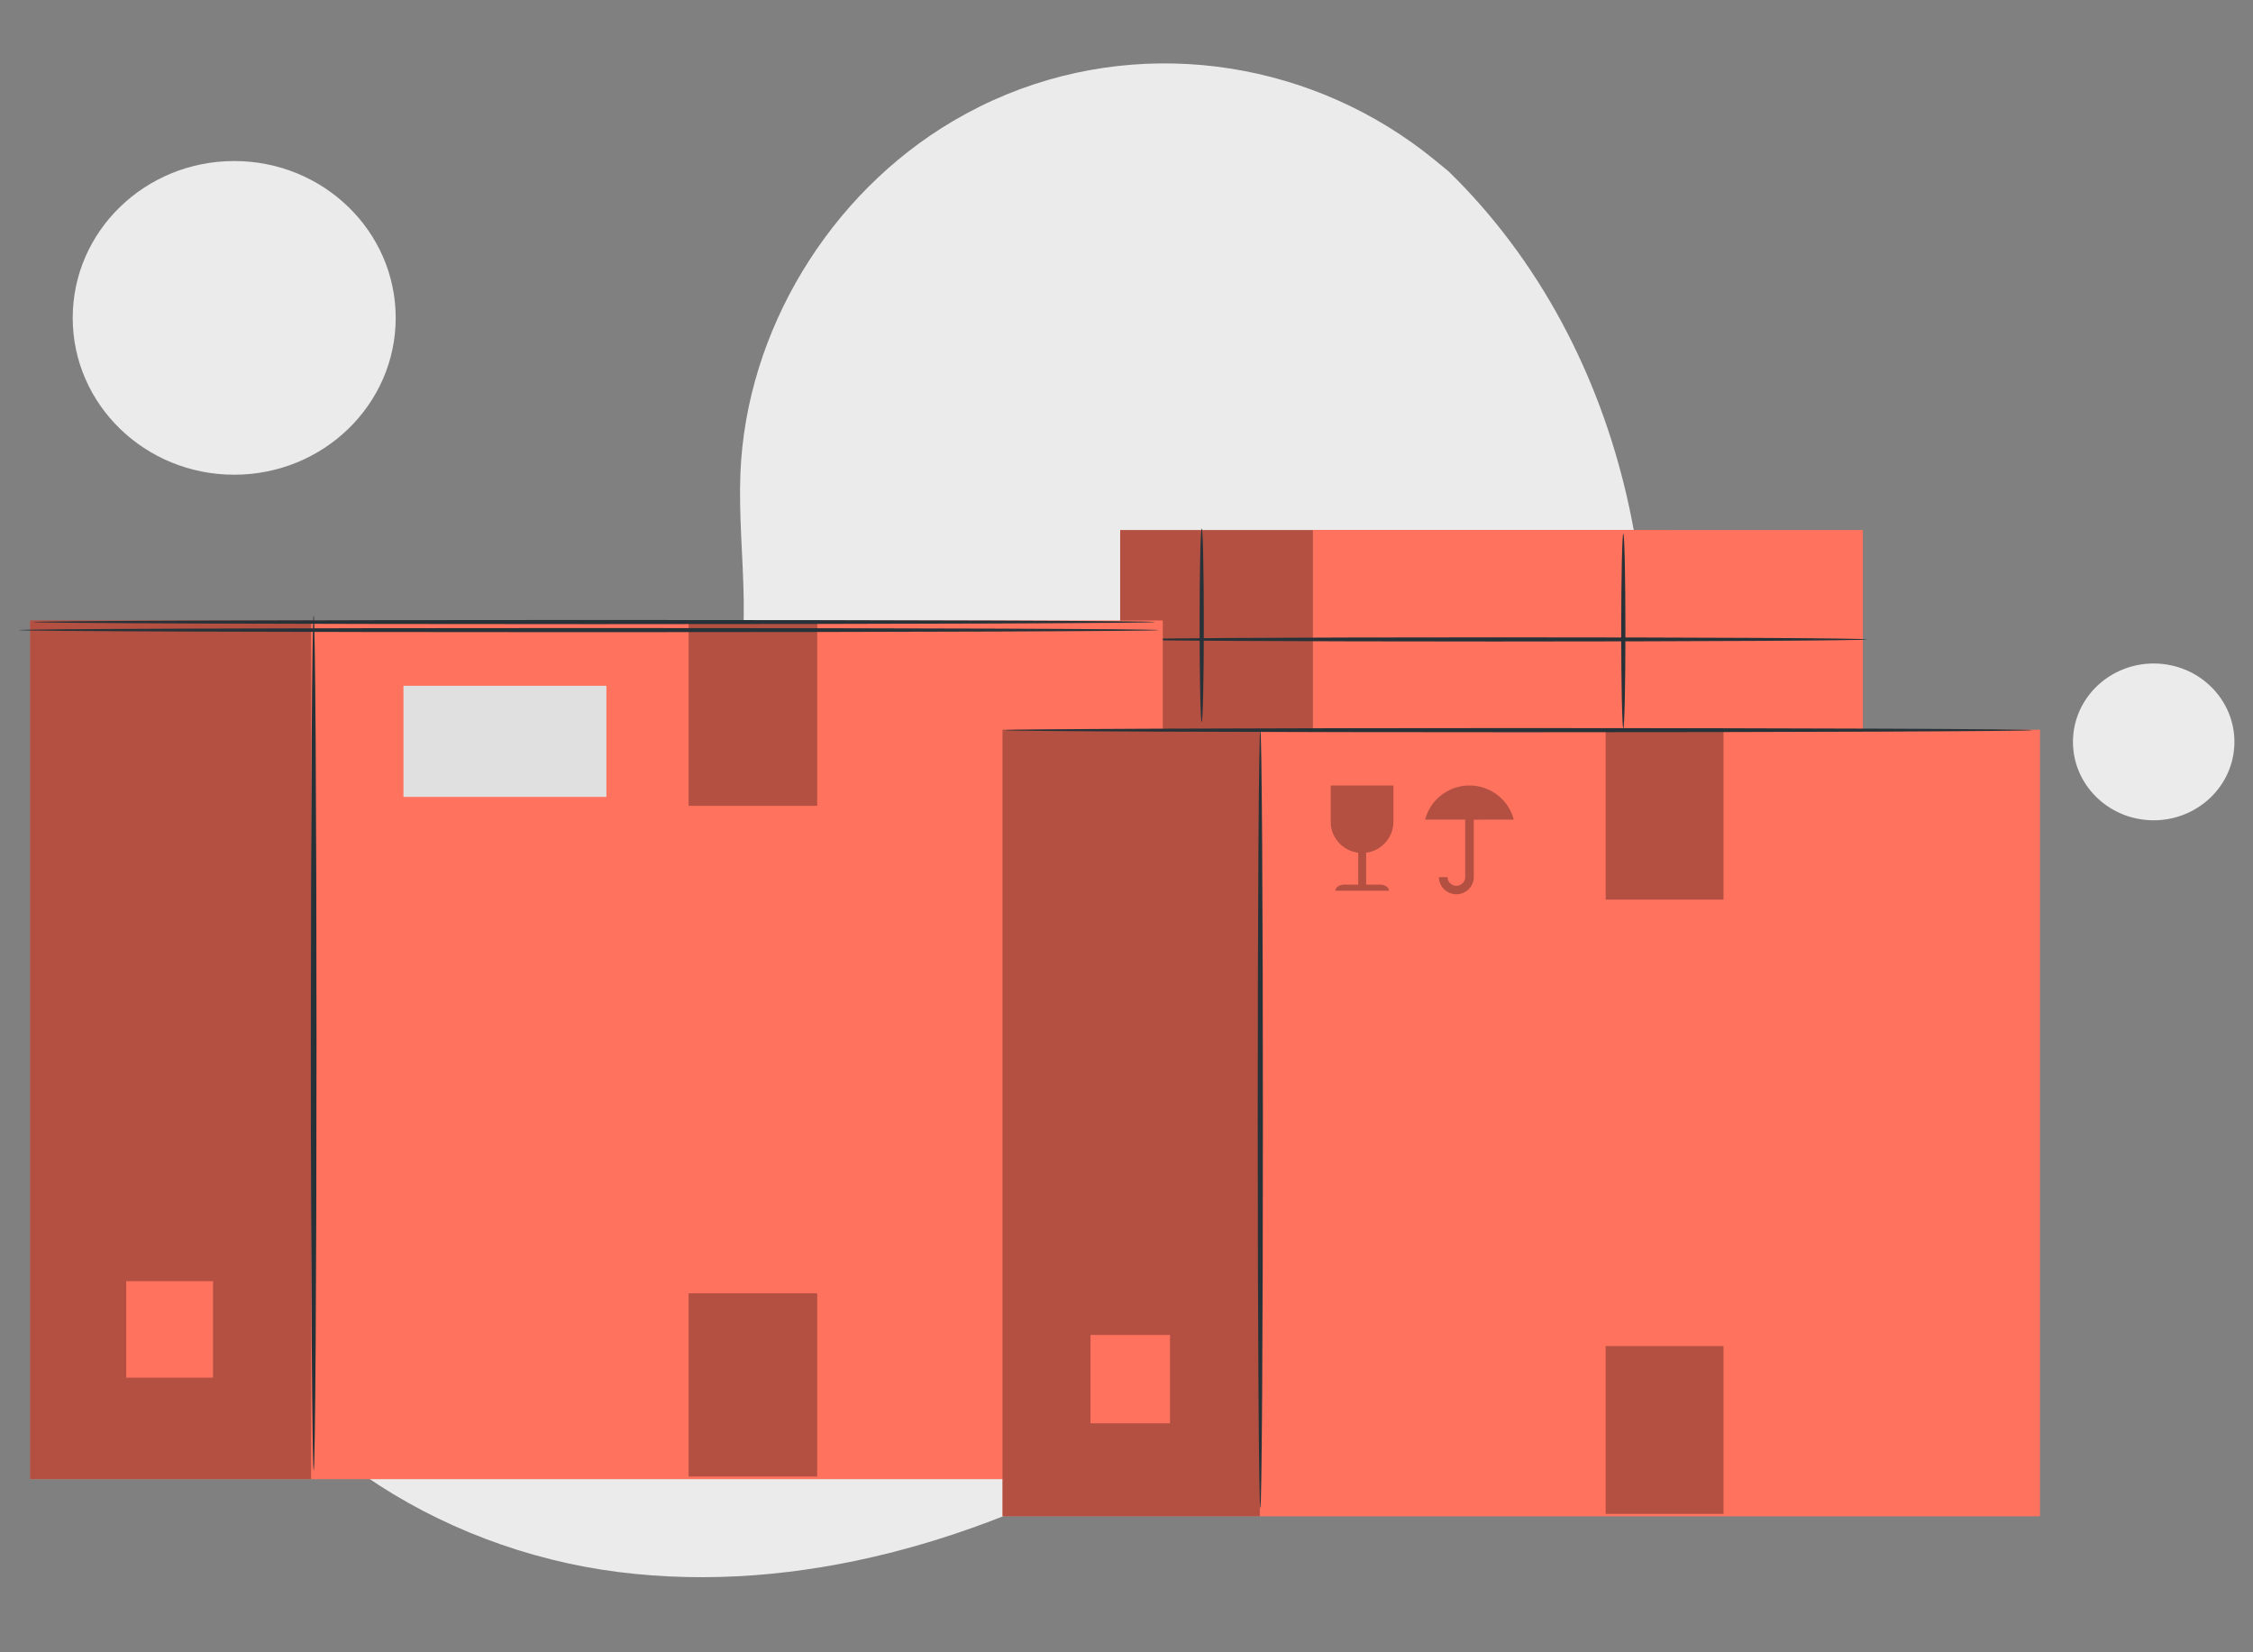
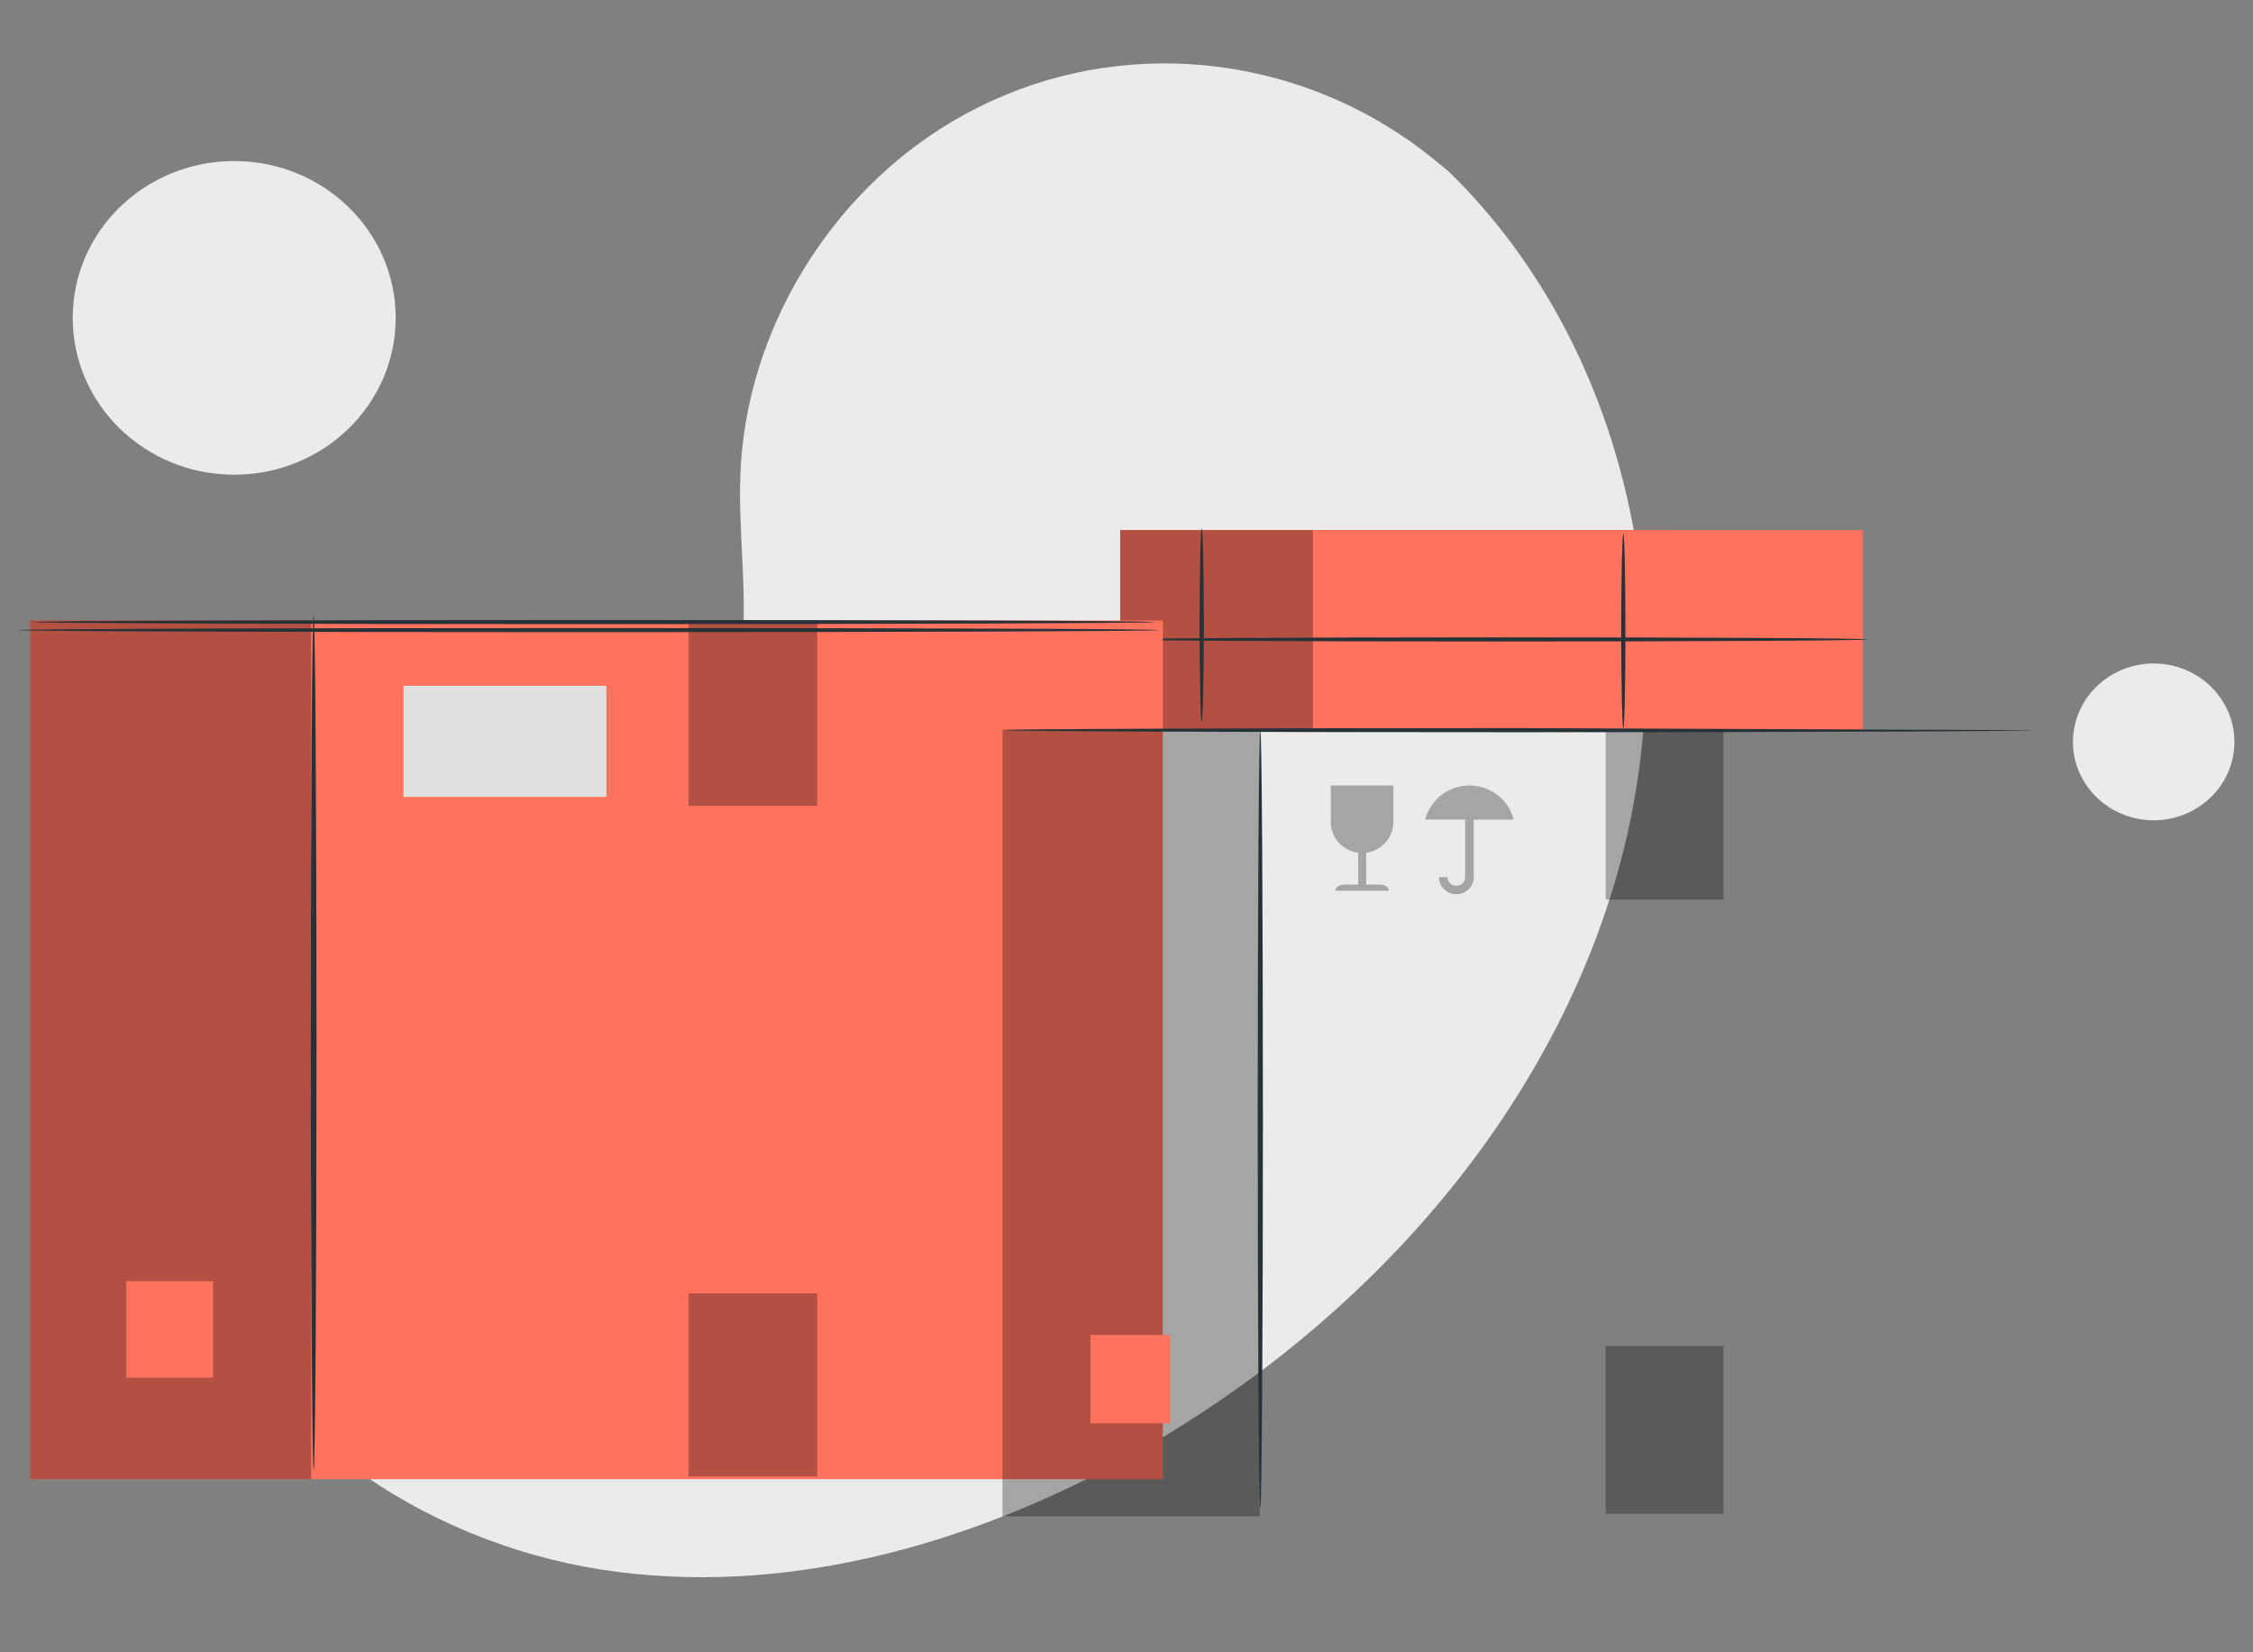
<svg xmlns="http://www.w3.org/2000/svg" width="100%" height="100%" viewBox="0 0 225 165" xml:space="preserve" style="fill-rule:evenodd;clip-rule:evenodd;stroke-linejoin:round;stroke-miterlimit:2;">
  <rect x="0" y="0" width="225" height="165" fill="#808080" stroke="none" />
  <g id="freepik--background-simple--inject-25">
    <path d="M144.665,17.113l-1.407,-1.154c-11.885,-9.709 -28.318,-12.422 -42.696,-6.545c-1.85,0.759 -3.643,1.649 -5.364,2.662c-12.404,7.298 -20.695,21.033 -21.256,35.214c-0.331,8.342 1.757,17.106 -1.629,24.787c-4.407,9.992 -16.193,14.255 -26.735,17.474c-10.542,3.219 -22.328,7.515 -26.688,17.525c-2.748,6.277 -1.803,13.557 0.729,19.858c6.688,16.67 24.029,27.753 42.109,30.046c18.08,2.293 36.566,-3.213 52.418,-12.299c22.205,-12.713 40.491,-33.163 47.393,-57.518c6.901,-24.356 1.217,-52.418 -16.874,-70.05Z" style="fill:#ebebeb;fill-rule:nonzero;" />
    <ellipse cx="23.389" cy="31.743" rx="16.128" ry="15.662" style="fill:#ebebeb;" />
    <path d="M207.037,73.575c0.29,-4.311 4.131,-7.583 8.571,-7.301c4.44,0.281 7.81,4.011 7.519,8.323c-0.29,4.312 -4.13,7.583 -8.571,7.302c-4.44,-0.282 -7.809,-4.012 -7.519,-8.324Z" style="fill:#ebebeb;" />
  </g>
  <g>
    <rect x="111.868" y="52.931" width="54.926" height="19.928" style="fill:#ff725e;" />
    <g opacity="0.3">
      <rect x="111.868" y="52.931" width="54.926" height="19.928" />
    </g>
    <rect x="131.116" y="52.931" width="54.926" height="19.928" style="fill:#ff725e;" />
    <path d="M120.011,72.103c-0.122,-0 -0.211,-4.328 -0.211,-9.666c0,-5.338 0.089,-9.665 0.211,-9.665c0.121,-0 0.21,4.327 0.21,9.665c0,5.338 -0.097,9.666 -0.21,9.666Z" style="fill:#263238;fill-rule:nonzero;" />
    <path d="M186.462,63.853c0,0.112 -16.681,0.207 -37.232,0.207c-20.551,0 -37.232,-0.095 -37.232,-0.207c-0,-0.111 16.69,-0.207 37.232,-0.207c20.543,0 37.232,0.08 37.232,0.207Z" style="fill:#263238;fill-rule:nonzero;" />
    <path d="M162.116,72.731c-0.114,0 -0.211,-4.351 -0.211,-9.713c0,-5.362 0.097,-9.721 0.211,-9.721c0.113,-0 0.21,4.351 0.21,9.721c0,5.37 -0.097,9.713 -0.21,9.713Z" style="fill:#263238;fill-rule:nonzero;" />
    <rect x="3.005" y="61.96" width="113.121" height="85.749" style="fill:#ff725e;" />
    <g opacity="0.3">
      <rect x="3.005" y="61.952" width="28.062" height="85.749" />
    </g>
    <path d="M31.325,146.849c0.154,0 0.284,-19.092 0.284,-42.687c-0,-23.595 -0.13,-42.695 -0.284,-42.695c-0.153,-0 -0.283,19.092 -0.283,42.695c0,23.603 0.154,42.687 0.283,42.687Z" style="fill:#263238;fill-rule:nonzero;" />
    <rect x="12.604" y="127.94" width="8.669" height="9.634" style="fill:#ff725e;" />
    <g opacity="0.3">
      <rect x="68.768" y="62.175" width="12.845" height="18.297" />
    </g>
    <g opacity="0.3">
      <rect x="68.768" y="129.149" width="12.845" height="18.297" />
    </g>
    <path d="M115.373,62.119c0,0.111 -25.091,0.207 -56.034,0.207c-30.944,-0 -56.027,-0.096 -56.027,-0.207c0,-0.111 25.091,-0.207 56.027,-0.207c30.935,0 56.034,0.088 56.034,0.207Z" style="fill:#263238;fill-rule:nonzero;" />
    <rect x="40.293" y="68.483" width="20.267" height="11.097" style="fill:#e0e0e0;" />
-     <rect x="100.116" y="72.874" width="103.611" height="78.541" style="fill:#ff725e;" />
    <g opacity="0.3">
      <path d="M139.153,82.094l0,-3.659l-6.257,0l0,3.659c0.004,1.546 1.185,2.864 2.744,3.063l0,3.182l-1.4,0c-0.486,0 -0.89,0.279 -0.89,0.613l5.366,-0c-0,-0.334 -0.397,-0.613 -0.882,-0.613l-1.401,0l0,-3.182c1.549,-0.213 2.715,-1.526 2.72,-3.063Z" />
      <path d="M151.173,81.848c-0.504,-1.995 -2.337,-3.408 -4.428,-3.413c-2.087,0.009 -3.917,1.421 -4.419,3.413l3.998,-0l0,5.743c0,0.476 -0.398,0.868 -0.882,0.868c-0.484,-0 -0.882,-0.392 -0.882,-0.868l-0.858,0c-0,0.939 0.785,1.711 1.74,1.711c0.955,-0 1.74,-0.772 1.74,-1.711l0,-5.735l3.991,-0.008Z" />
    </g>
    <g opacity="0.3">
      <rect x="100.116" y="72.866" width="25.698" height="78.541" />
    </g>
    <path d="M125.863,150.628c0.145,0 0.259,-17.422 0.259,-38.901c-0,-21.479 -0.114,-38.9 -0.259,-38.9c-0.146,-0 -0.259,17.414 -0.259,38.9c-0,21.487 0.121,38.901 0.259,38.901Z" style="fill:#263238;fill-rule:nonzero;" />
    <rect x="108.906" y="133.31" width="7.94" height="8.822" style="fill:#ff725e;" />
    <g opacity="0.3">
      <rect x="160.351" y="73.073" width="11.769" height="16.762" />
    </g>
    <g opacity="0.3">
      <rect x="160.351" y="134.416" width="11.769" height="16.762" />
    </g>
-     <path d="M202.974,72.914c-0,0.112 -22.979,0.207 -51.316,0.207c-28.337,-0 -51.324,-0.095 -51.324,-0.207c0,-0.111 22.971,-0.207 51.324,-0.207c28.353,0 51.316,0.088 51.316,0.207Z" style="fill:#263238;fill-rule:nonzero;" />
+     <path d="M202.974,72.914c-0,0.112 -22.979,0.207 -51.316,0.207c-28.337,-0 -51.324,-0.095 -51.324,-0.207c0,-0.111 22.971,-0.207 51.324,-0.207Z" style="fill:#263238;fill-rule:nonzero;" />
    <path d="M115.713,62.922c-0,0.112 -25.488,0.207 -56.925,0.207c-31.437,0 -56.933,-0.095 -56.933,-0.207c0,-0.111 25.48,-0.206 56.933,-0.206c31.453,-0 56.925,0.087 56.925,0.206Z" style="fill:#263238;fill-rule:nonzero;" />
  </g>
</svg>